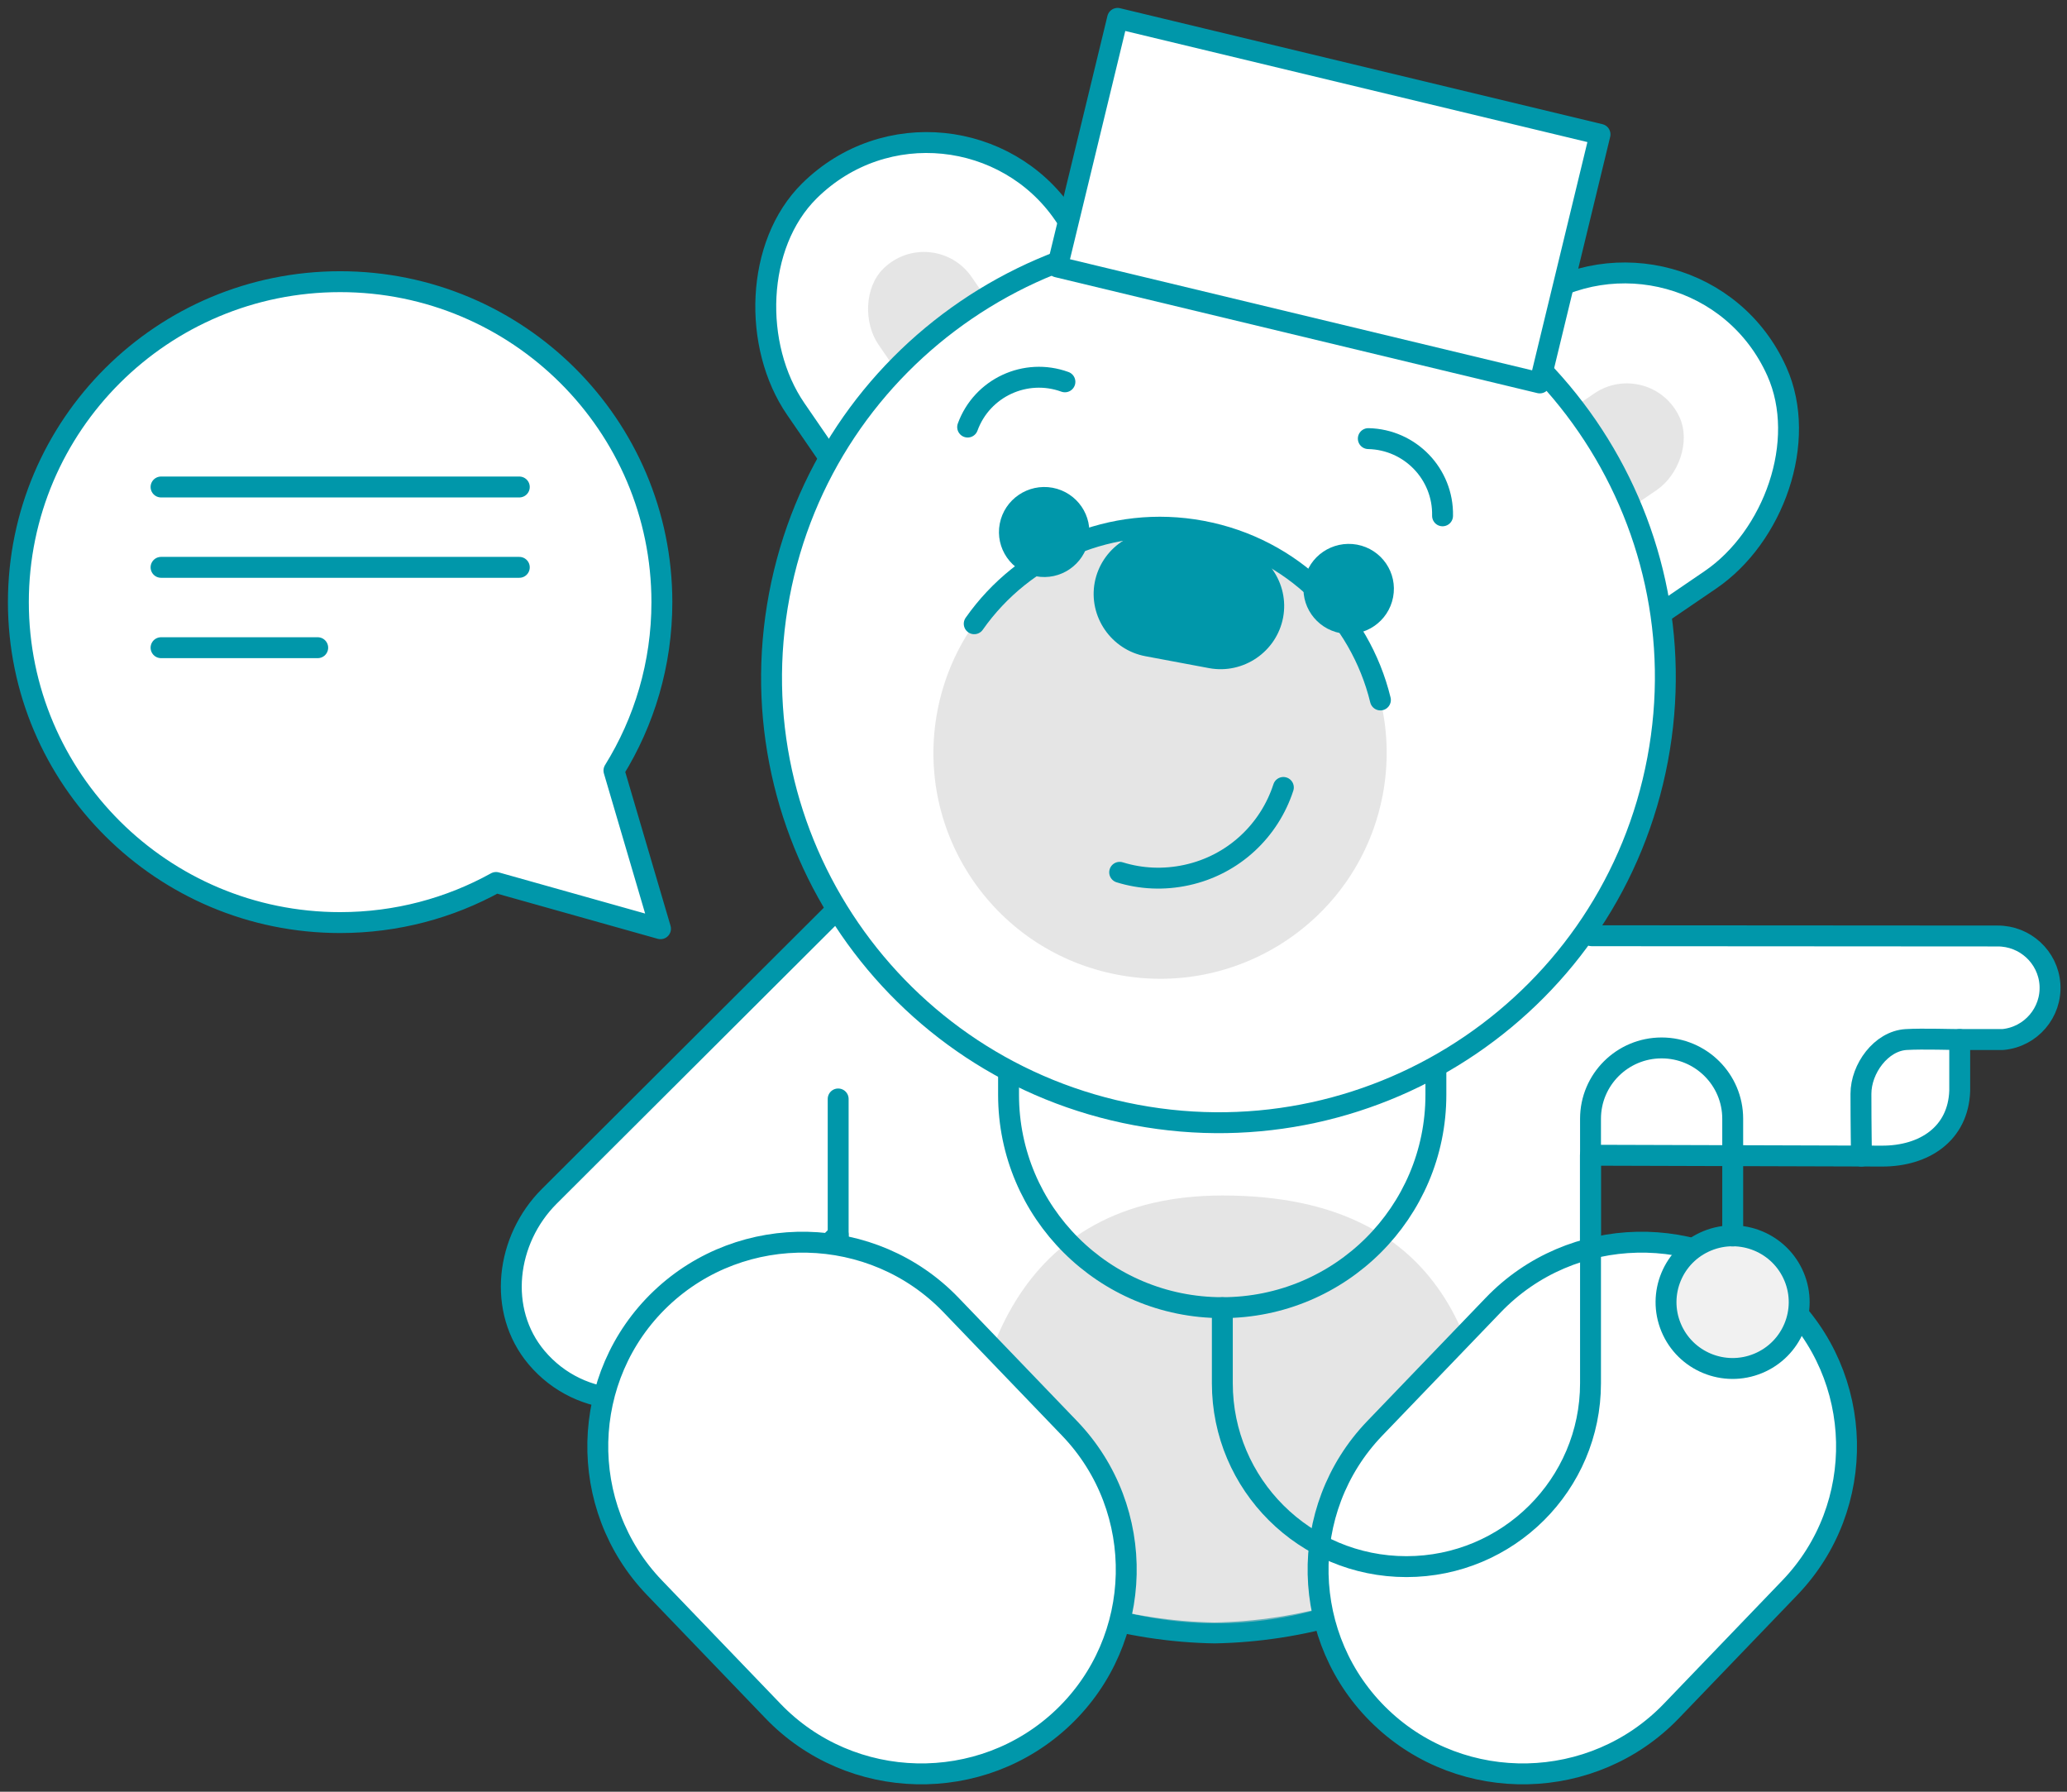
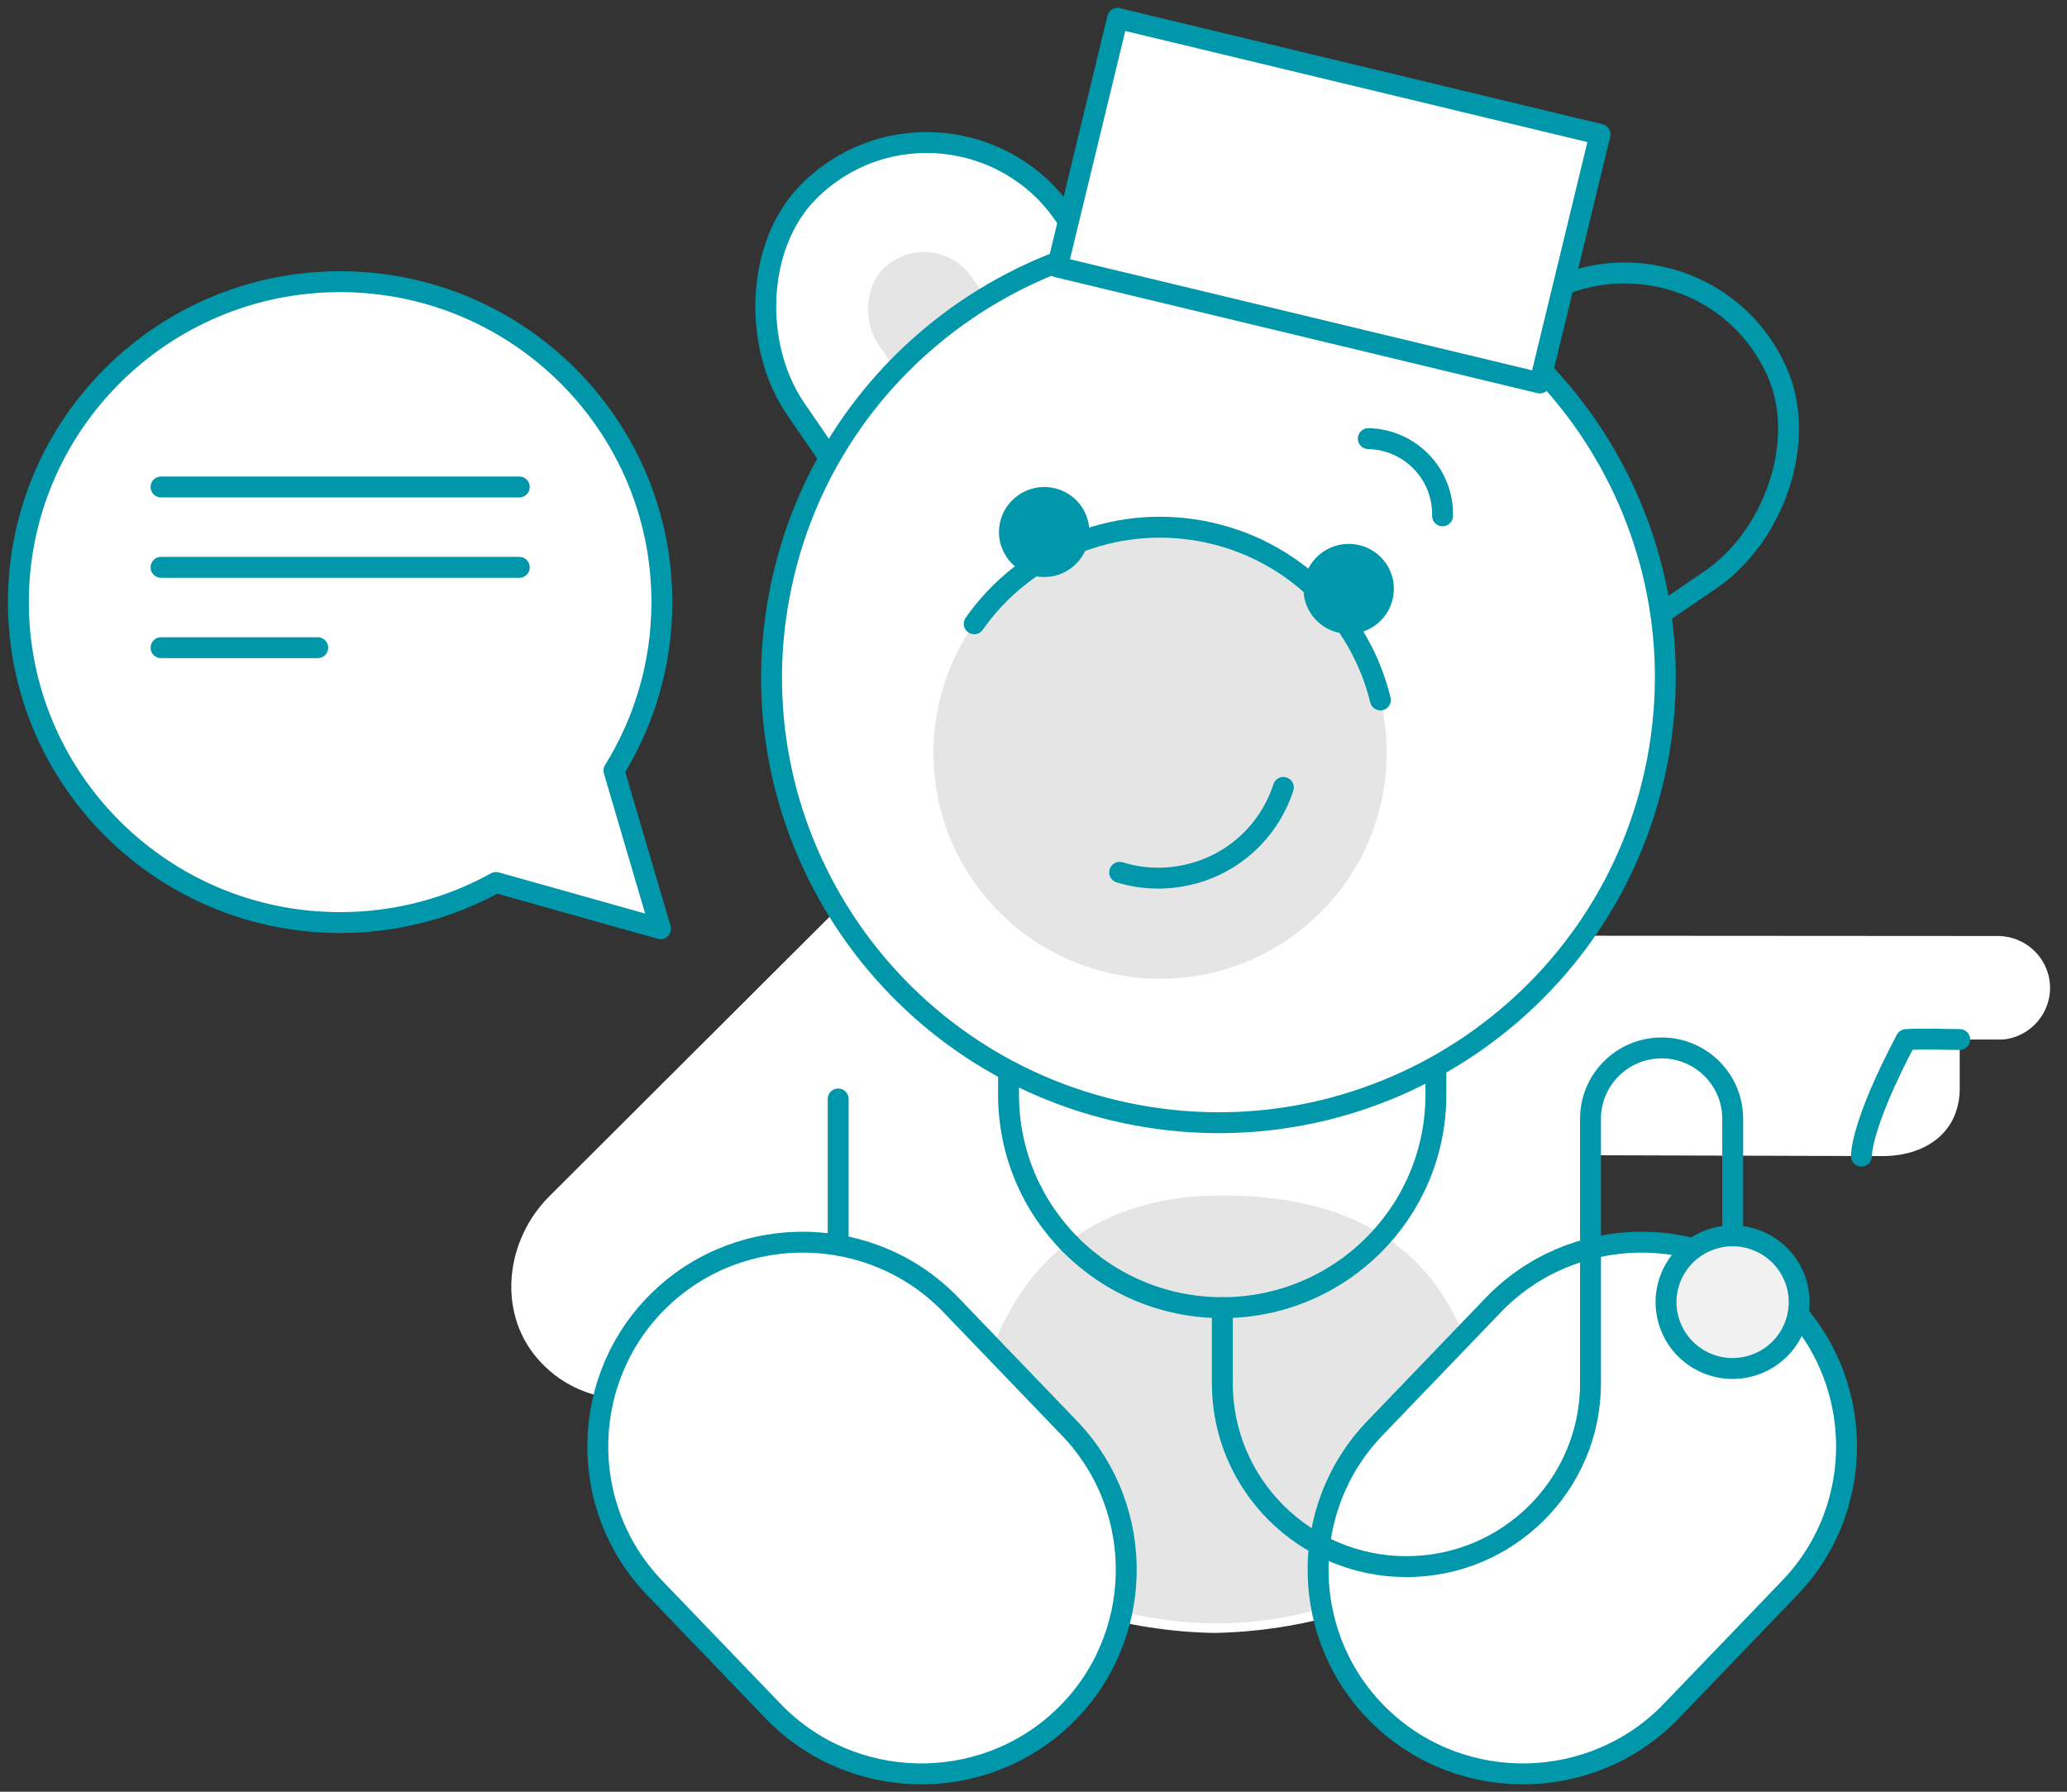
<svg xmlns="http://www.w3.org/2000/svg" width="225" height="195" viewBox="0 0 225 195" fill="none">
  <rect x="0" y="0" width="225" height="195" fill="#333333" stroke="none" />
  <path d="M204.843 125.823C209.5 125.837 213.158 123.368 213.322 118.729V113.136H218.02C221.075 112.85 223.348 110.189 223.143 107.134C222.938 104.16 220.431 101.854 217.445 101.868L173.257 101.84C173.134 94.569 173.257 89.467 173.257 89.467C173.257 80.108 165.641 72.523 156.245 72.523H108.167C98.771 72.523 91.155 80.108 91.155 89.467V98.839C91.128 98.894 91.114 98.935 91.087 98.989L59.802 130.189C55.063 134.909 54.104 142.631 58.405 147.746C63.226 153.463 71.801 153.735 76.978 148.579L91.237 134.363V142.658C91.237 153.121 96.223 162.944 104.757 169.042L105.044 169.247C112.893 174.854 122.988 177.568 132.206 177.718C141.438 177.555 151.533 174.854 159.368 169.247L159.656 169.042C168.107 162.998 173.12 153.272 173.12 142.917V134.923V125.728L204.843 125.823Z" fill="white" />
-   <path d="M204.843 125.823C209.5 125.837 213.158 123.368 213.322 118.729V113.136H218.02C221.075 112.85 223.348 110.189 223.143 107.134C222.937 104.16 220.431 101.854 217.445 101.868L173.257 101.84C173.134 94.569 173.257 89.467 173.257 89.467C173.257 80.108 165.641 72.523 156.245 72.523H108.167C98.771 72.523 91.155 80.108 91.155 89.467V98.839C91.128 98.894 91.114 98.935 91.087 98.989L59.802 130.189C55.063 134.909 54.104 142.631 58.405 147.746C63.226 153.463 71.801 153.735 76.978 148.579L91.237 134.363V142.658C91.237 153.121 96.223 162.944 104.757 169.042L105.044 169.247C112.893 174.853 122.988 177.568 132.206 177.718C141.438 177.555 151.533 174.853 159.368 169.247L159.656 169.042C168.107 162.998 173.12 153.272 173.12 142.917V134.923V125.728L204.843 125.823Z" stroke="#0097AA" stroke-width="2.275" stroke-miterlimit="10" stroke-linecap="round" stroke-linejoin="round" />
  <path opacity="0.5" d="M162.63 164.162C143.605 181.583 121.374 178.978 105.321 167.518V164.79C104.965 149.074 110.443 130.111 133.072 130.111C158.59 130.098 162.206 148.569 162.63 164.162Z" fill="#CCCCCC" />
  <path d="M91.238 119.603V136.533" stroke="#0097AA" stroke-width="2.275" stroke-miterlimit="10" stroke-linecap="round" stroke-linejoin="round" />
  <path d="M181.931 186.218L194.833 172.794C203.326 163.954 203.011 149.793 194.135 141.335C185.259 132.877 171.041 133.191 162.549 142.031L149.646 155.455C141.154 164.295 141.469 178.455 150.344 186.914C159.207 195.372 173.424 195.058 181.931 186.218Z" fill="white" />
  <path d="M181.931 186.218L194.833 172.794C203.326 163.954 203.011 149.793 194.135 141.335C185.259 132.877 171.041 133.191 162.549 142.031L149.646 155.455C141.154 164.295 141.469 178.455 150.344 186.914C159.207 195.372 173.424 195.058 181.931 186.218Z" stroke="#0097AA" stroke-width="2.275" stroke-miterlimit="10" stroke-linecap="round" stroke-linejoin="round" />
  <path d="M84.143 186.218L71.24 172.794C62.747 163.954 63.062 149.793 71.938 141.335C80.814 132.877 95.032 133.191 103.524 142.031L116.427 155.455C124.92 164.295 124.605 178.455 115.729 186.914C106.853 195.372 92.635 195.058 84.143 186.218Z" fill="white" />
  <path d="M84.143 186.218L71.24 172.794C62.747 163.954 63.062 149.793 71.938 141.335C80.814 132.877 95.032 133.191 103.524 142.031L116.427 155.455C124.92 164.295 124.605 178.455 115.729 186.914C106.853 195.372 92.635 195.058 84.143 186.218Z" stroke="#0097AA" stroke-width="2.275" stroke-miterlimit="10" stroke-linecap="round" stroke-linejoin="round" />
  <path d="M156.301 112.236V119.152C156.301 131.949 145.891 142.317 133.043 142.317C120.195 142.317 109.785 131.949 109.785 119.152V112.236" stroke="#0097AA" stroke-width="2.275" stroke-miterlimit="10" stroke-linecap="round" stroke-linejoin="round" />
  <path d="M195.843 141.717C195.843 145.7 192.597 148.933 188.597 148.933C184.598 148.933 181.352 145.7 181.352 141.717C181.352 137.733 184.598 134.5 188.597 134.5C192.597 134.514 195.843 137.733 195.843 141.717Z" fill="#F1F1F1" />
  <path d="M191.373 148.386C195.071 146.861 196.826 142.639 195.295 138.957C193.763 135.274 189.525 133.526 185.827 135.051C182.13 136.576 180.374 140.798 181.906 144.481C183.437 148.163 187.676 149.912 191.373 148.386Z" stroke="#0097AA" stroke-width="2.275" stroke-miterlimit="10" stroke-linecap="round" stroke-linejoin="round" />
  <path d="M133.055 142.317V150.543C133.055 161.566 142.026 170.502 153.094 170.502C164.161 170.502 173.133 161.566 173.133 150.543V121.758C173.133 117.502 176.599 114.05 180.872 114.05C185.146 114.05 188.611 117.502 188.611 121.758V134.514" stroke="#0097AA" stroke-width="2.275" stroke-miterlimit="10" stroke-linecap="round" stroke-linejoin="round" />
  <path d="M115.785 23.316C109.566 14.258 96.334 12.662 88.116 20.765C82.199 26.604 81.911 37.668 86.623 44.516L96.006 58.172C96.211 58.472 96.636 58.554 96.937 58.349L125.606 38.814C125.921 38.609 125.989 38.186 125.784 37.886L115.785 23.316Z" fill="white" />
  <path d="M115.785 23.316C109.566 14.258 96.334 12.662 88.116 20.765C82.199 26.604 81.911 37.668 86.623 44.516L96.006 58.172C96.211 58.472 96.636 58.554 96.937 58.349L125.606 38.814C125.921 38.609 125.989 38.186 125.784 37.886L115.785 23.316Z" stroke="#0097AA" stroke-width="2.275" stroke-miterlimit="10" stroke-linecap="round" stroke-linejoin="round" />
-   <path d="M166.697 32.825C175.792 26.631 188.709 29.906 193.421 40.437C196.818 48.022 193.051 58.431 186.175 63.111L172.45 72.469C172.149 72.674 171.724 72.606 171.519 72.292L151.89 43.725C151.685 43.425 151.754 43.002 152.069 42.797L166.697 32.825Z" fill="white" />
  <path d="M166.697 32.825C175.792 26.631 188.709 29.906 193.421 40.437C196.818 48.022 193.051 58.431 186.175 63.111L172.45 72.469C172.149 72.674 171.724 72.606 171.519 72.292L151.89 43.725C151.685 43.425 151.754 43.002 152.069 42.797L166.697 32.825Z" stroke="#0097AA" stroke-width="2.275" stroke-miterlimit="10" stroke-linecap="round" stroke-linejoin="round" />
-   <path opacity="0.5" d="M173.559 42.81C176.723 40.655 181.202 41.801 182.846 45.457C184.024 48.09 182.723 51.705 180.326 53.342L175.559 56.589C175.45 56.657 175.313 56.63 175.23 56.521L168.409 46.603C168.341 46.494 168.368 46.357 168.464 46.276L173.559 42.81Z" fill="#CCCCCC" />
  <path opacity="0.5" d="M105.759 30.137C103.595 26.986 99.007 26.427 96.144 29.25C94.089 31.283 93.993 35.117 95.623 37.504L98.883 42.251C98.952 42.361 99.103 42.388 99.212 42.306L109.17 35.512C109.28 35.444 109.307 35.294 109.239 35.185L105.759 30.137Z" fill="#CCCCCC" />
  <path d="M84.829 64.789C79.87 91.091 97.266 116.411 123.66 121.349C150.069 126.288 175.491 108.962 180.436 82.66C185.394 56.371 167.999 31.052 141.604 26.113C115.195 21.175 89.787 38.5 84.829 64.789Z" fill="white" />
  <path d="M84.829 64.789C79.87 91.091 97.266 116.411 123.66 121.349C150.069 126.288 175.491 108.962 180.436 82.66C185.394 56.371 167.999 31.052 141.604 26.113C115.195 21.175 89.787 38.5 84.829 64.789Z" stroke="#0097AA" stroke-width="2.275" stroke-miterlimit="10" stroke-linecap="round" stroke-linejoin="round" />
  <path d="M148.945 47.736C153.507 47.831 157.123 51.596 157.027 56.139" stroke="#0097AA" stroke-width="2.275" stroke-miterlimit="10" stroke-linecap="round" stroke-linejoin="round" />
-   <path d="M115.92 41.556C111.633 40 106.894 42.197 105.332 46.48" stroke="#0097AA" stroke-width="2.275" stroke-miterlimit="10" stroke-linecap="round" stroke-linejoin="round" />
  <path opacity="0.5" d="M102.032 77.421C99.525 90.763 108.332 103.6 121.728 106.097C135.124 108.607 148.014 99.822 150.52 86.48C153.027 73.137 144.219 60.3 130.823 57.804C117.441 55.307 104.552 64.093 102.032 77.421Z" fill="#CCCCCC" />
  <path d="M121.879 94.937C124.166 95.647 126.659 95.783 129.166 95.237C134.316 94.119 138.192 90.353 139.699 85.701" stroke="#0097AA" stroke-width="2.275" stroke-miterlimit="10" stroke-linecap="round" stroke-linejoin="round" />
  <path d="M141.973 63.192C141.467 65.852 143.234 68.403 145.905 68.908C148.576 69.413 151.137 67.653 151.644 64.993C152.151 62.332 150.397 59.781 147.726 59.276C145.042 58.785 142.467 60.532 141.973 63.192Z" fill="#0097AA" />
  <path d="M108.825 56.999C108.318 59.659 110.085 62.21 112.756 62.715C115.427 63.22 117.989 61.46 118.495 58.8C119.002 56.139 117.249 53.589 114.578 53.084C111.893 52.593 109.332 54.352 108.825 56.999Z" fill="#0097AA" />
  <path d="M150.262 76.179C148.043 67.08 140.674 59.645 130.825 57.803C120.991 55.962 111.43 60.218 106.047 67.885" stroke="#0097AA" stroke-width="2.275" stroke-miterlimit="10" stroke-linecap="round" stroke-linejoin="round" />
-   <path d="M124.684 71.418L131.601 72.714C135.341 73.41 138.957 70.941 139.669 67.216C140.368 63.492 137.889 59.89 134.149 59.181L127.232 57.885C123.493 57.189 119.877 59.658 119.164 63.383C118.466 67.107 120.959 70.722 124.684 71.418Z" fill="#0097AA" />
  <path d="M37.024 30.656C56.365 30.656 72.048 46.276 72.048 65.539C72.048 72.264 70.131 78.54 66.83 83.86L71.898 101.077L53.995 96.043C48.968 98.826 43.174 100.408 37.024 100.408C17.683 100.408 2 84.788 2 65.525C2.014 46.262 17.683 30.656 37.024 30.656Z" fill="white" />
  <path d="M37.024 30.656C56.365 30.656 72.048 46.276 72.048 65.539C72.048 72.264 70.131 78.54 66.83 83.86L71.898 101.077L53.995 96.043C48.968 98.826 43.174 100.408 37.024 100.408C17.683 100.408 2 84.788 2 65.525C2.014 46.262 17.683 30.656 37.024 30.656Z" stroke="#0097AA" stroke-width="2.275" stroke-miterlimit="10" stroke-linecap="round" stroke-linejoin="round" />
  <path d="M17.531 53.001H56.528" stroke="#0097AA" stroke-width="2.275" stroke-miterlimit="10" stroke-linecap="round" stroke-linejoin="round" />
  <path d="M17.531 61.746H56.528" stroke="#0097AA" stroke-width="2.275" stroke-miterlimit="10" stroke-linecap="round" stroke-linejoin="round" />
  <path d="M17.531 70.491H34.584" stroke="#0097AA" stroke-width="2.275" stroke-miterlimit="10" stroke-linecap="round" stroke-linejoin="round" />
  <path d="M121.653 2L115.098 29.054L167.613 41.676L174.168 14.623L121.653 2Z" fill="white" />
  <path d="M121.653 2L115.098 29.054L167.613 41.676L174.168 14.623L121.653 2Z" stroke="#0097AA" stroke-width="2.275" stroke-miterlimit="10" stroke-linecap="round" stroke-linejoin="round" />
-   <path d="M213.323 113.137C212.679 113.15 209.323 113.028 207.488 113.137C204.762 113.3 202.57 116.315 202.57 119.044C202.57 122.441 202.625 125.66 202.625 125.824" stroke="#0097AA" stroke-width="2.275" stroke-miterlimit="10" stroke-linecap="round" stroke-linejoin="round" />
+   <path d="M213.323 113.137C212.679 113.15 209.323 113.028 207.488 113.137C202.57 122.441 202.625 125.66 202.625 125.824" stroke="#0097AA" stroke-width="2.275" stroke-miterlimit="10" stroke-linecap="round" stroke-linejoin="round" />
</svg>